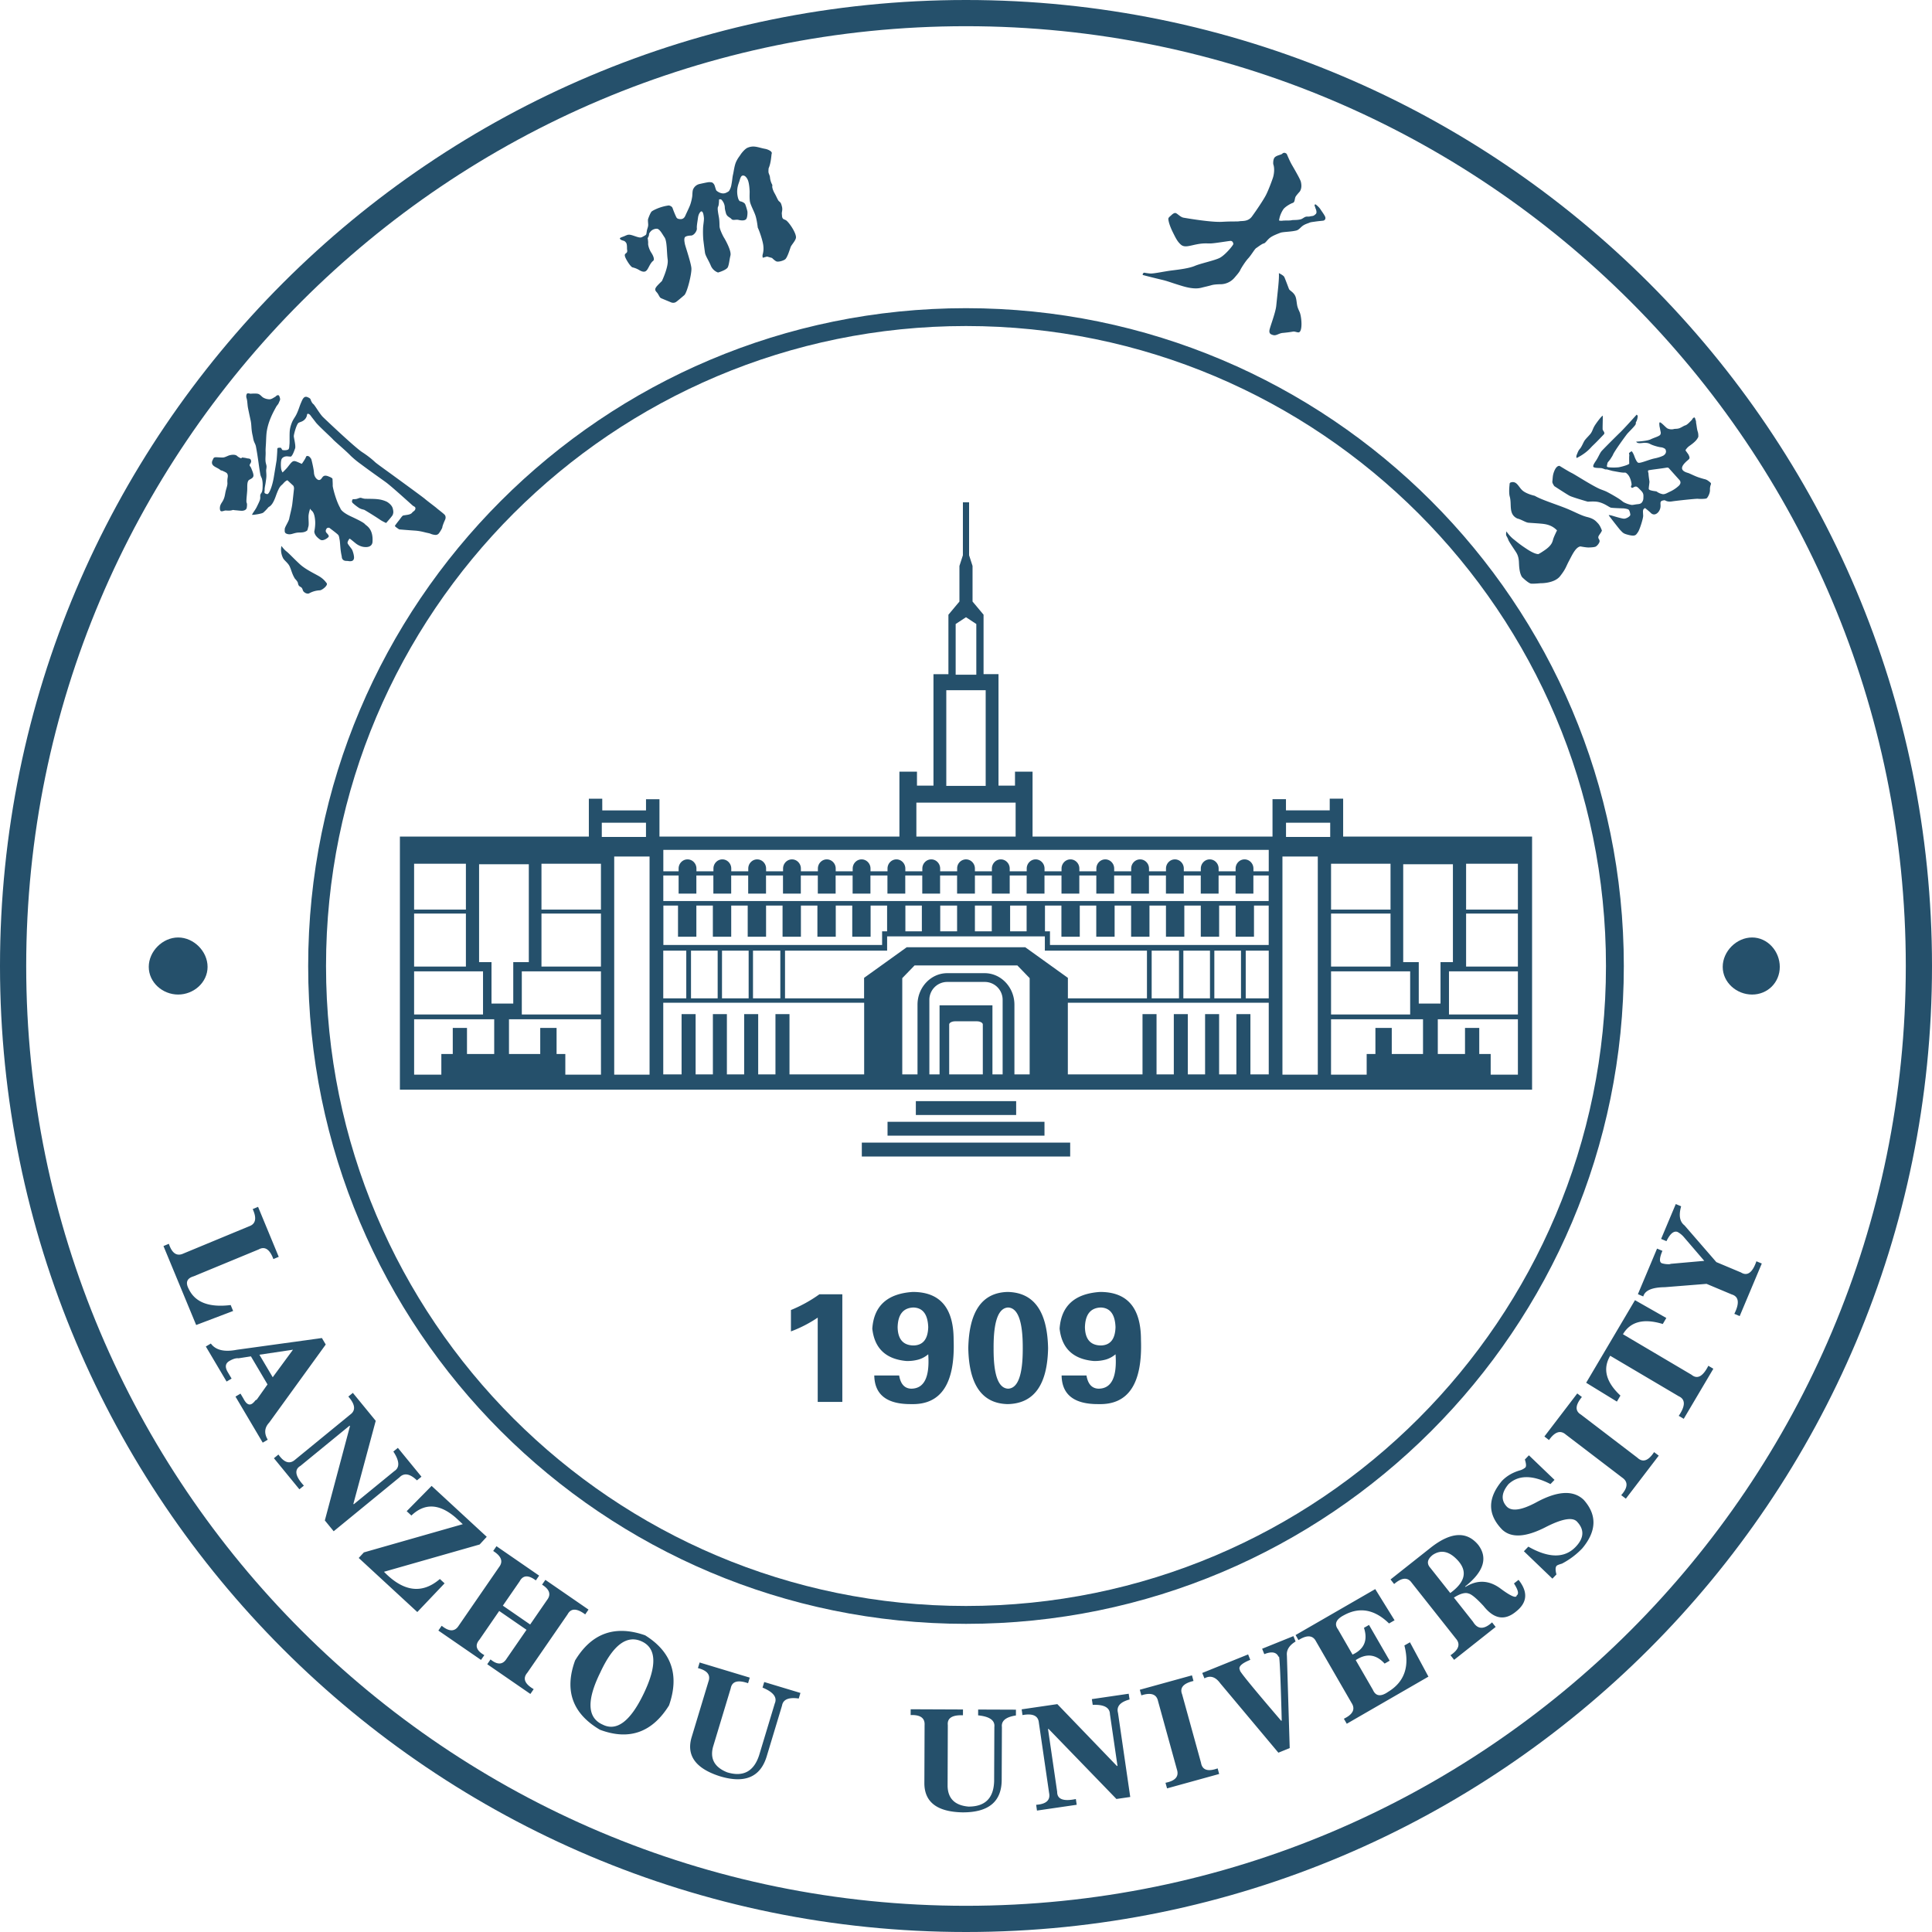
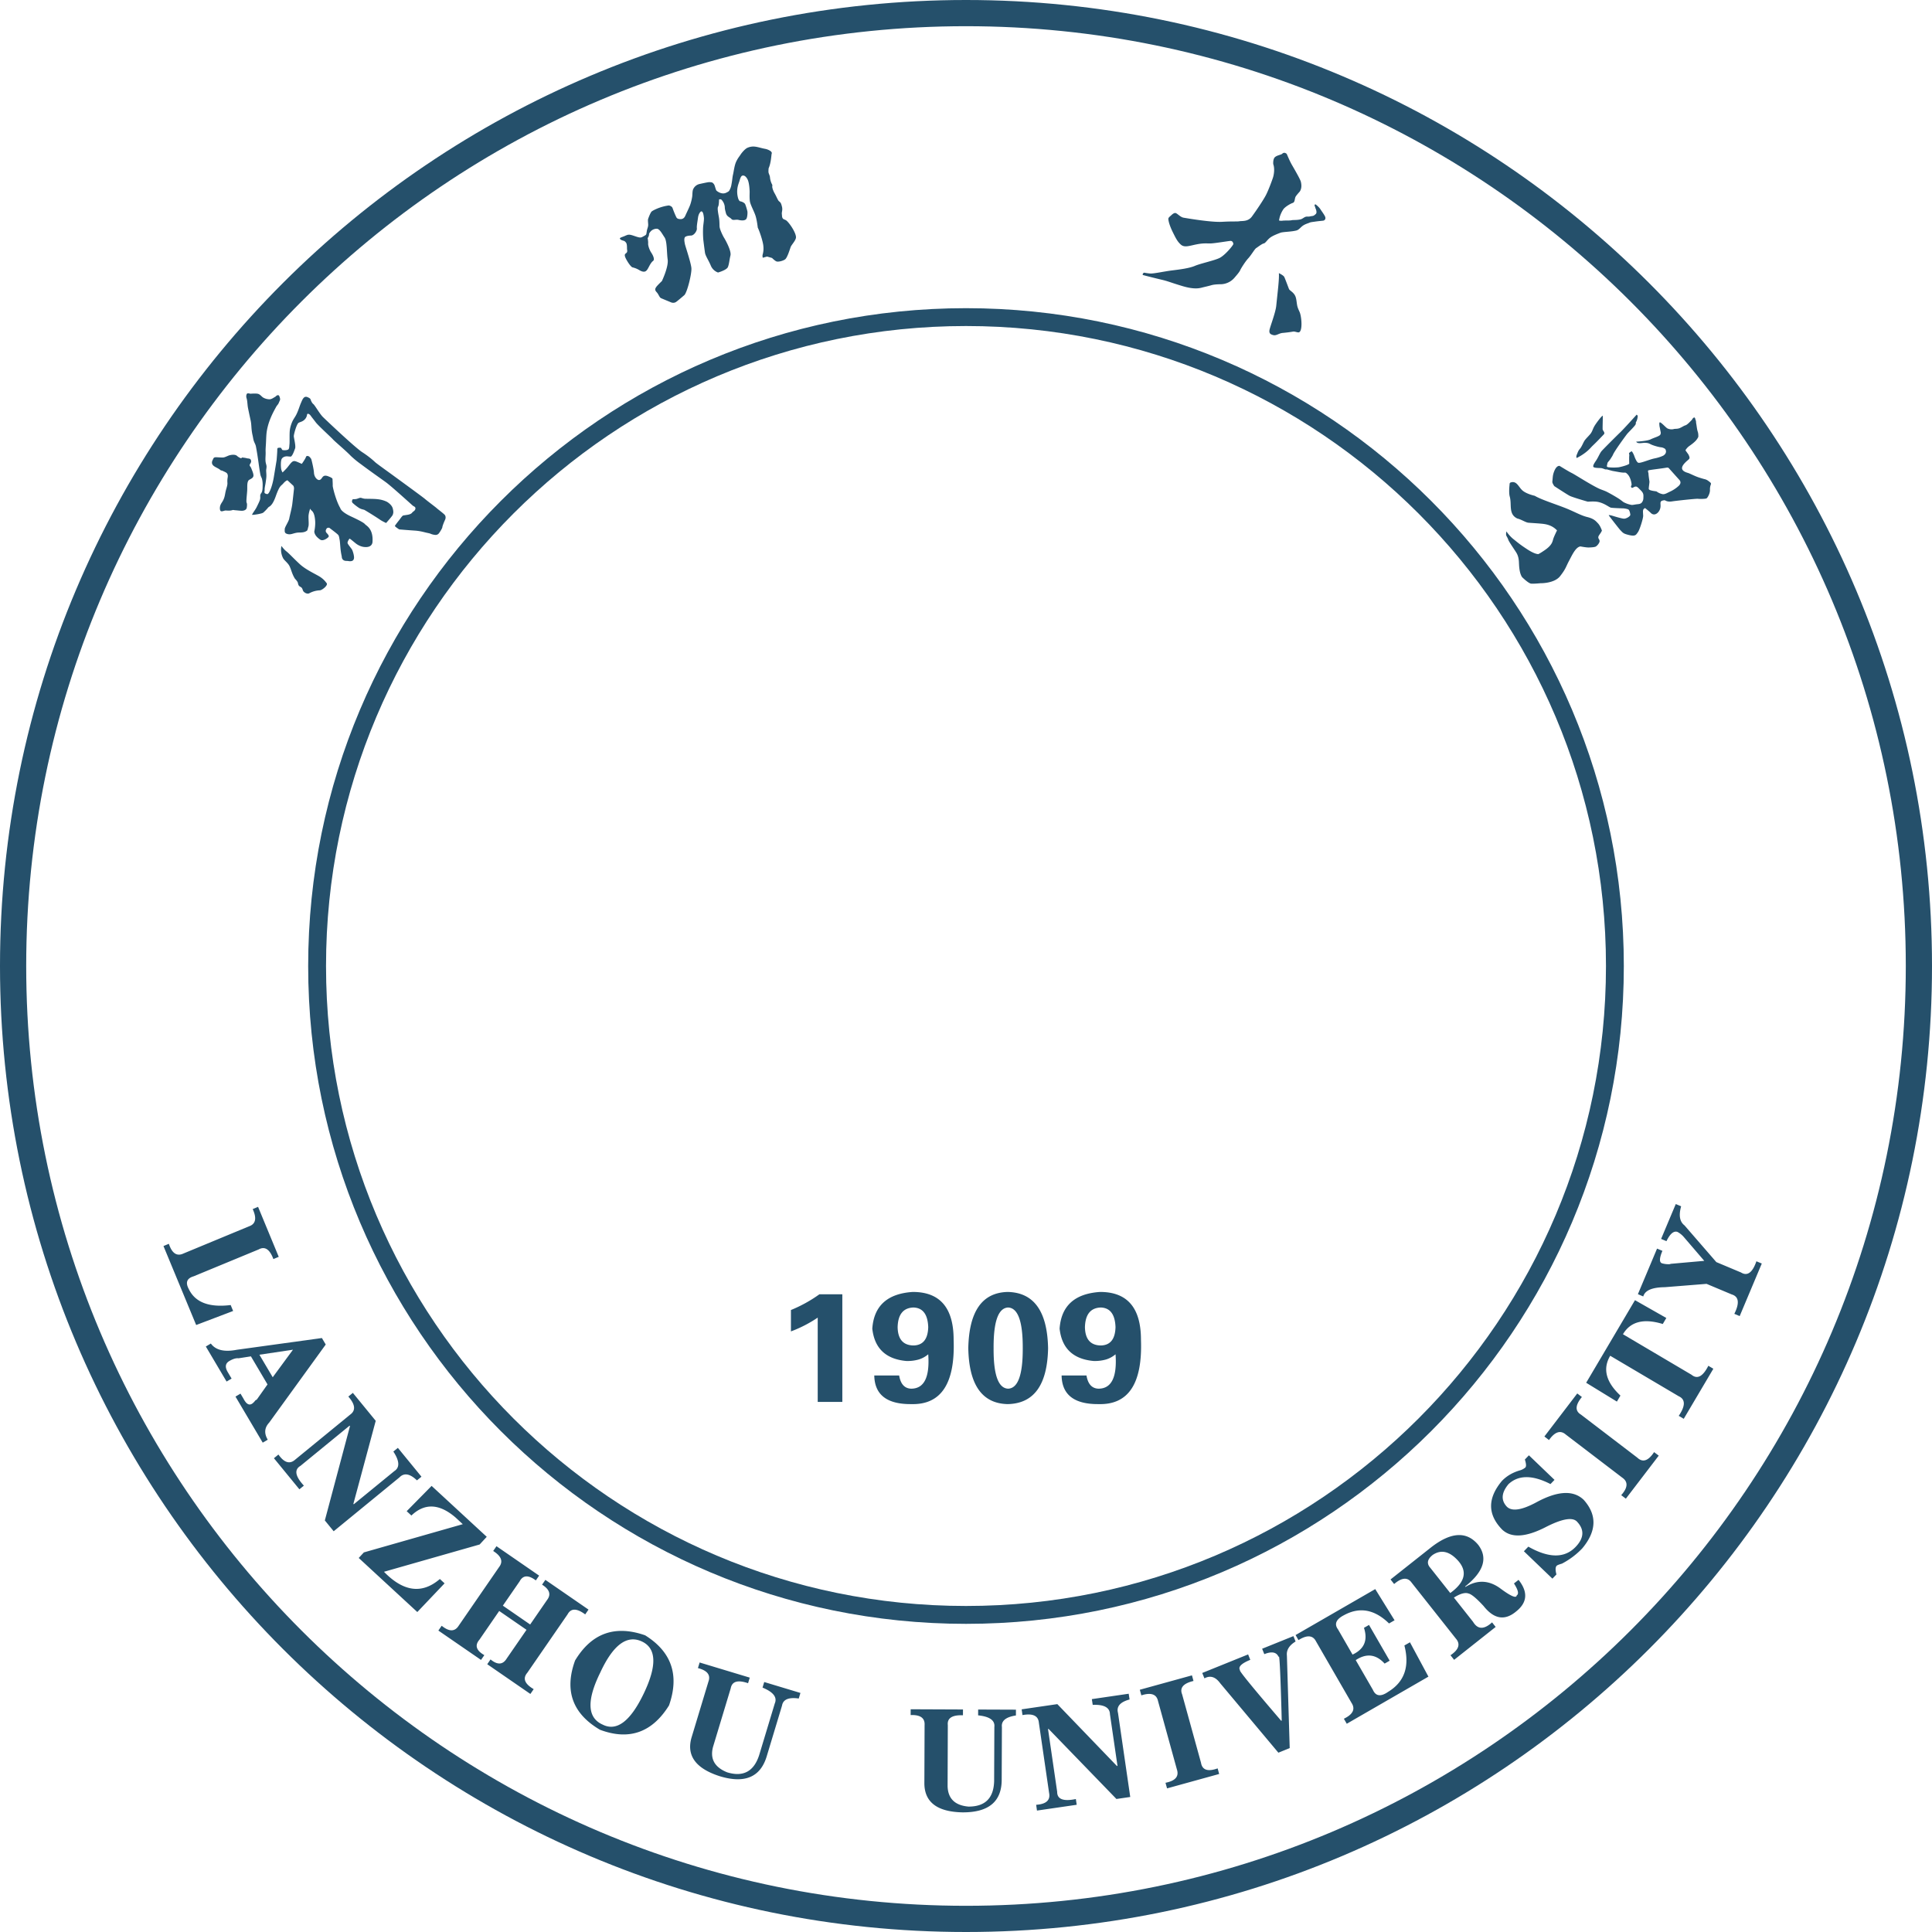
<svg xmlns="http://www.w3.org/2000/svg" xml:space="preserve" id="图层_1" x="0" y="0" version="1.1" viewBox="0 0 80 80">
  <style>.st0,.st1{fill:#25506b}.st1{fill-rule:evenodd;clip-rule:evenodd}</style>
  <path d="m8.123 54.866-1.354-3.27.223-.093q.195.597.609.4l2.714-1.125q.41-.142.149-.712l.222-.093.856 2.07-.222.092q-.226-.61-.608-.399L8.017 52.85q-.419.123-.2.526.395.828 1.735.663l.101.246zM11.293 57.029l.838-1.14-1.39.207zm-1.911.178-.859-1.451.208-.123q.298.41 1.077.258l3.521-.486.159.269-2.343 3.235q-.292.313-.058.706l-.208.122-1.128-1.907.207-.123.123.207q.176.344.371.201a.6.6 0 0 0 .121-.127l.062-.037.442-.625-.687-1.162-.513.08q-.153-.02-.381.113-.25.147-.065.459l.159.269zM14.424 57.829l.187-.153.947 1.157-.925 3.437.015.019 1.68-1.374q.347-.222-.04-.81l.187-.152.977 1.194-.187.152q-.438-.42-.724-.124l-2.724 2.231-.366-.448 1.041-3.906-.016-.019-2.034 1.665q-.4.234.141.819l-.186.152-1.054-1.287.186-.153q.36.514.699.207l2.276-1.863q.35-.255-.08-.744M18.409 65.563l-1.129 1.188-2.426-2.239.213-.23 4.096-1.169-.301-.278q-1.006-.864-1.827-.08l-.195-.18 1.032-1.047 2.283 2.108-.294.318-3.961 1.13q1.21 1.247 2.314.299zM20.822 66.487l1.131.78.697-1.012q.266-.342-.204-.638l.137-.198 1.786 1.231-.137.199q-.522-.389-.728-.005l-1.669 2.421q-.3.35.264.679l-.137.199-1.786-1.231.136-.199q.429.354.669-.036l.821-1.19-1.131-.78-.82 1.191q-.3.35.204.638l-.137.198-1.766-1.216.137-.199q.468.381.709-.009l1.668-2.421q.266-.344-.244-.666l.136-.198 1.766 1.218-.136.198q-.463-.348-.669.036zM24.856 69.256q-.852 1.729.092 2.153.88.449 1.712-1.291.82-1.716-.071-2.143-.934-.446-1.733 1.281m-1.043-.499q1.025-1.698 2.901-1.042 1.645 1.026.989 2.902-1.049 1.686-2.859 1.009-1.709-1.004-1.031-2.869M28.97 68.84l2.076.627-.07.231q-.639-.22-.718.211l-.732 2.422q-.2.745.587 1.058.992.3 1.321-.708l.648-2.145q.164-.38-.507-.656l.07-.231 1.499.452-.069.231q-.628-.09-.693.294l-.634 2.1q-.39 1.291-1.936.826-1.493-.476-1.181-1.591l.704-2.33q.149-.409-.435-.559zM37.709 70.777l2.166.009-.001.24q-.673-.026-.627.407l-.009 2.528q.021.771.864.846 1.035.004 1.063-1.056l.009-2.238q.05-.41-.672-.484l.001-.241 1.565.006-.001.24q-.627.095-.58.479l-.009 2.191q-.006 1.348-1.618 1.342-1.565-.03-1.584-1.185l.009-2.432q.026-.434-.577-.412zM42.339 71.018l-.034-.238 1.477-.216 2.467 2.562.024-.003-.313-2.145q-.012-.412-.713-.383l-.036-.238 1.526-.223.036.238q-.586.158-.479.556l.507 3.481-.572.083-2.809-2.901-.024.003.379 2.599q-.005.463.774.301l.035.238-1.645.24-.034-.239q.626-.043.536-.492l-.424-2.908q-.038-.432-.678-.315M50.483 73.457l-2.158.596-.064-.232q.616-.12.471-.555l-.781-2.831q-.093-.425-.69-.234l-.064-.232 2.159-.596.064.232q-.633.15-.471.554l.782 2.832q.076.454.689.234zM49.873 69.497l-.091-.223 1.9-.768.09.224q-.558.226-.424.431-.117-.03 1.703 2.093l.022-.009-.01-.412q-.071-2.492-.115-2.215-.126-.312-.596-.123l-.09-.224 1.296-.523.09.223q-.398.239-.36.587l.116 3.827-.469.19-2.408-2.874q-.292-.402-.654-.204M56.946 65.801l.8 1.291-.229.132q-.895-.874-1.867-.342-.492.256-.246.587l.602 1.044q.725-.336.473-1.108l.209-.12.855 1.481-.209.12q-.531-.584-1.196-.144l.711 1.231q.175.4.631.082 1.01-.612.673-1.919l.23-.132.765 1.422-3.381 1.951-.12-.208q.566-.272.317-.656l-1.47-2.546q-.196-.388-.727-.054l-.12-.209zM59.229 64.924l.823 1.04q.918-.665.327-1.335-.532-.593-1.053-.243-.34.269-.097.538m3.461.643.19-.149q.598.755-.101 1.31-.703.588-1.347-.226-.442-.48-.626-.519-.215-.076-.603.17l.793 1.003q.287.48.787.023l.149.189-1.72 1.362-.15-.19q.522-.351.218-.695l-1.825-2.307q-.25-.356-.727.053l-.149-.189 1.701-1.346q1.225-.939 1.932-.085.61.81-.544 1.722l.015.018q.722-.448 1.419.045.679.508.702.305.147-.086-.114-.494M64.282 65.368l-1.181-1.134.184-.191q1.274.723 1.958.011.533-.556.047-1.057-.278-.267-1.239.213-1.28.673-1.854.123-.904-.934-.007-2.01.3-.312.757-.441a.6.6 0 0 0 .202-.106q.084-.053-.007-.341l.167-.174 1.06 1.017-.167.174q-1.119-.573-1.737.002-.448.536-.066.938.313.3 1.206-.178 1.33-.726 1.973-.109.837.937-.061 2.011a3.2 3.2 0 0 1-.839.63q-.186.054-.219.089-.084.087-.01.359zM68.685 60.275l-1.362 1.782-.192-.146q.418-.468.04-.727l-2.338-1.785q-.33-.283-.692.23l-.191-.147 1.361-1.782.192.147q-.415.503-.04.728L67.8 60.36q.335.315.692-.231zM65.68 57.257l2.021-3.42 1.298.738-.147.249q-1.184-.363-1.649.424l2.84 1.678q.357.296.696-.372l.207.123-1.226 2.073-.207-.123q.421-.619.002-.81l-2.84-1.678q-.478.809.424 1.649l-.147.249zM68.044 53.683l-.222-.094.793-1.887.222.093q-.197.467-.009.518a1 1 0 0 0 .272.036.2.2 0 0 0 .085-.017l1.385-.123-.842-.981a.9.9 0 0 0-.273-.219q-.232-.07-.45.385l-.222-.093.607-1.444.222.094q-.158.562.139.789l1.319 1.521 1.021.429q.394.244.638-.463l.223.093-.915 2.176-.222-.093q.334-.67-.107-.803l-1.043-.438-1.73.138q-.787.008-.891.383" class="st0" />
-   <path d="M7.377 41.182c.645 0 1.218-.501 1.218-1.146s-.573-1.217-1.218-1.217c-.644 0-1.217.573-1.217 1.217s.572 1.146 1.217 1.146M72.551 41.182c.645 0 1.146-.501 1.146-1.146s-.502-1.217-1.146-1.217c-.645 0-1.217.573-1.217 1.217s.573 1.146 1.217 1.146" class="st1" />
  <path d="M40 0c22.088 0 40 17.912 40 40S62.088 80 40 80 0 62.088 0 40 17.912 0 40 0m0 1.085c21.489 0 38.915 17.426 38.915 38.915 0 21.488-17.426 38.915-38.915 38.915S1.085 61.488 1.085 40C1.085 18.511 18.511 1.085 40 1.085" class="st1" />
  <path d="M40 12.761c15.041 0 27.239 12.198 27.239 27.24S55.041 67.24 40 67.24 12.761 55.042 12.761 40.001 24.959 12.761 40 12.761m0 .739c14.633 0 26.5 11.867 26.5 26.5S54.633 66.5 40 66.5 13.5 54.633 13.5 40 25.367 13.5 40 13.5" class="st1" />
-   <path d="M62.853 37.828h-2.145v2.196h2.145zM39.872 20.799h.256v2.193l.143.442v1.474l.456.545v2.462h.619v4.616h.683v-.579h.727v2.689h9.936v-1.548h.557v.463h1.812v-.485h.556v1.57h7.823V45.12H16.559V34.642h7.824v-1.57h.555l.001.485h1.811v-.463h.557v1.548h9.936v-2.689h.727v.579h.683v-4.616h.619v-2.462l.456-.545v-1.474l.143-.442zm22.981 19.422h-2.854v1.787h2.854zm0 1.985h-3.317v1.438h1.127v-1.079h.59v1.079h.473v.856h1.127zm-7.737-4.378h2.463v2.196h-2.463zm0 2.393h3.276v1.787h-3.276zm0 1.985h3.808v1.438H57.63v-1.079h-.677v1.079h-.362v.856h-1.476zm0-6.44h2.463v1.898h-2.463zm5.046.02h-2.058v4.055h.644v1.715h.901v-1.715h.513zm-5.081-1.719h-1.83v.589h1.83zm-.514 1.399h-1.464V44.5h1.464zM42.51 37.498h-.683v1.067h.683zm10.023 0h-.608v1.29h-.76v-1.29h-.683v1.29h-.76v-1.29h-.682v1.29h-.76v-1.29h-.683v1.29h-.76v-1.29h-.683v1.29h-.76v-1.29h-.683v1.29h-.76v-1.29h-.681v1.067h.207v.564h9.057v-1.631zm-1.146 1.867h-1.104v1.974h1.104zm-1.284 0H49v1.974h1.103zm-1.283 0h-1.132v1.974h1.132zm3.716 0h-.953v1.974h.953zm0 2.155h-8.319v2.969h3.092v-2.496h.581v2.496h.715v-2.496h.58v2.496h.715v-2.496h.581v2.496h.715v-2.496h.581v2.496h.759zm10.317-5.754h-2.145v1.898h2.145zm-22.484 2.799v-1.067h.698v1.067zm-23.222-.737h2.145v2.196h-2.145zm0 2.393h2.854v1.787h-2.854zm0 1.985h3.317v1.438h-1.127v-1.079h-.589v1.079h-.473v.856h-1.127v-2.294zm7.737-4.378h-2.463v2.196h2.463zm0 2.393h-3.277v1.787h3.277zm0 1.985h-3.808v1.438h1.294v-1.079h.677v1.079h.362v.856h1.476zm0-6.44h-2.463v1.898h2.463zm-5.046.02h2.059v4.055h-.644v1.715h-.901v-1.715h-.514zm5.081-1.719h1.83v.589h-1.83zm.514 1.399h1.464V44.5h-1.464zm12.057 2.032h.682v1.067h-.682zm-10.023 0h.608v1.29h.76v-1.29h.683v1.29h.76v-1.29h.683v1.29h.76v-1.29h.683v1.29h.76v-1.29h.683v1.29h.76v-1.29h.683v1.29h.76v-1.29h.683v1.067h-.207v.564h-9.057v-1.631zm1.146 1.867h1.104v1.974h-1.104zm1.284 0H31v1.974h-1.104zm1.283 0h1.132v1.974H31.18zm-3.716 0h.953v1.974h-.953zm0 2.155h8.319v2.969h-3.092v-2.496h-.581v2.496h-.715v-2.496h-.581v2.496h-.715v-2.496h-.58v2.496h-.715v-2.496h-.581v2.496h-.759zm-10.317-5.754h2.145v1.898h-2.145zm22.484 2.799v-1.067h-.698v1.067zm.796-10.626v-2.1L40 25.558l-.428.281v2.1zm.388 4.602v-3.96h-1.631v3.96zm1.24 2.101v-1.407h-4.11v1.407zM40 35.585c.203 0 .369.171.369.38v.113h.703v-.113c0-.208.166-.38.369-.38s.369.171.369.38v.113h.704v-.113c0-.208.166-.38.369-.38s.369.171.369.38v.113h.704v-.113c0-.208.166-.38.369-.38s.369.171.369.38v.113h.704v-.113c0-.208.166-.38.369-.38s.369.171.369.38v.113h.704v-.113c0-.208.166-.38.369-.38s.369.171.369.38v.113h.703v-.113c0-.208.166-.38.369-.38s.369.171.369.38v.113h.704v-.113c0-.208.166-.38.369-.38s.369.171.369.38v.113h.703v-.113c0-.208.166-.38.369-.38s.369.171.369.38v.113h.634v-.886H27.467v.886h.633v-.113c0-.209.166-.38.369-.38s.369.171.369.38v.113h.704v-.113c0-.209.166-.38.369-.38s.369.171.369.38v.113h.704v-.113c0-.209.166-.38.369-.38s.369.171.369.38v.113h.703v-.113c0-.209.166-.38.369-.38s.369.171.369.38v.113h.704v-.113c0-.209.166-.38.369-.38s.369.171.369.38v.113h.703v-.113c0-.209.166-.38.369-.38s.369.171.369.38v.113h.704v-.113c0-.209.166-.38.369-.38s.369.171.369.38v.113h.704v-.113c0-.209.166-.38.369-.38s.369.171.369.38v.113h.704v-.113a.37.37 0 0 1 .366-.38m12.533 1.724v-1.058H51.9v.751h-.738v-.751h-.703v.751h-.738v-.751h-.704v.751h-.738v-.751h-.703v.751h-.738v-.751h-.704v.751h-.738v-.751h-.704v.751h-.738v-.751h-.704v.751h-.738v-.751h-.702v.751h-.738v-.751h-.703v.751h-.738v-.751h-.704v.751h-.738v-.751h-.704v.751h-.738v-.751h-.704v.751h-.738v-.751h-.703v.751h-.738v-.751h-.704v.751h-.738v-.751h-.703v.751h-.738v-.751h-.704v.751h-.738v-.751h-.704v.751H28.1v-.751h-.634v1.058zm-10.08 1.914 1.766 1.268v.848h3.274v-1.974h-4.228v-.591h-6.531v.591h-4.228v1.974h3.274v-.848l1.766-1.268zm-1.679 1.074c.677 0 1.231.588 1.231 1.305v2.887h.631v-3.986l-.509-.526H37.87l-.509.526v3.986h.631v-2.887c0-.718.554-1.305 1.231-1.305zm.321 1.331v2.861h.422v-3.083a.74.74 0 0 0-.725-.746h-1.584a.74.74 0 0 0-.725.746v3.083h.422v-2.861zm-.399 2.861v-2.067c0-.073-.112-.132-.249-.132h-.894c-.137 0-.249.06-.249.132v2.067zm-3.945 1.963h6.499v.574h-6.499zm-1.065.861h8.628v.575h-8.628zm2.237-1.718h4.154v.575h-4.154z" class="st1" />
  <path d="M32.751 55.131v-.886a5.7 5.7 0 0 0 1.178-.651h.95v4.456H33.86v-3.49a5.3 5.3 0 0 1-1.109.571m3.451 1.824h1.03q.089.535.499.547.806-.003.705-1.424a1.1 1.1 0 0 1-.398.217 1.7 1.7 0 0 1-.516.06q-1.267-.118-1.402-1.339.099-1.416 1.674-1.519 1.695-.003 1.694 1.983.098 2.705-1.744 2.661-1.521.017-1.542-1.186m.967-2.003q.013.751.658.761.589-.013.609-.761-.03-.79-.609-.811-.635.02-.658.811m5.181.875q.007-1.658-.605-1.686-.612.028-.602 1.686-.01 1.651.602 1.675.611-.024.605-1.675m1.049 0q-.044 2.283-1.674 2.314-1.587-.036-1.63-2.314.046-2.292 1.63-2.33 1.628.033 1.674 2.33m.56 1.128h1.03q.089.535.499.547.806-.003.704-1.424a1.1 1.1 0 0 1-.398.217 1.7 1.7 0 0 1-.516.06q-1.267-.118-1.402-1.339.1-1.416 1.675-1.519 1.695-.003 1.694 1.983.098 2.705-1.743 2.661-1.524.017-1.543-1.186m.966-2.003q.013.751.658.761.589-.013.608-.761-.03-.79-.608-.811-.634.02-.658.811" class="st0" />
  <path d="M25.67 9.884c-.022-.043.112-.072.2-.112a1 1 0 0 1 .13-.051c.071-.005.094-.008.249.044s.26.094.337.052c.077-.041.156-.08.17-.11s.019-.104.035-.179c.016-.076.054-.143.049-.237s-.017-.173-.004-.219.099-.277.153-.319.343-.2.707-.246c0 0 .124.022.154.11a4 4 0 0 0 .154.376c.022.035.042.066.127.077s.184.005.247-.139c.063-.143.163-.343.202-.452s.068-.242.082-.333.002-.25.05-.33a.38.38 0 0 1 .269-.2c.164-.037.268-.058.342-.07s.163.009.163.009.075.039.105.127.053.185.075.209.225.189.418.082c0 0 .084-.039.105-.067a.7.7 0 0 0 .101-.28c.034-.169.034-.277.063-.398s.058-.384.133-.539.129-.208.175-.281c.045-.072.185-.245.295-.291.259-.108.428-.012.707.043a.6.6 0 0 1 .253.103c.033.035.053.066.039.095-.015.03-.024.386-.128.61 0 0-.012.12-.004.172.008.053.061.142.061.216a.8.8 0 0 0 .094.297c.009.017-.007.053.002.108.012.071.052.17.101.254s.098.202.146.283c.023.039.069.059.095.099.034.052.047.126.063.183 0 0 .01.056.007.104-.004.062-.026.128-.017.186.01.071-.002.128.048.186.023.026.103.044.145.08.142.122.393.507.392.689-.001.128-.186.31-.22.403s-.14.448-.232.513-.291.114-.363.081c-.071-.033-.177-.14-.177-.14l-.206-.059-.177.05s-.025-.078-.001-.145a.9.9 0 0 0 .026-.324c-.005-.153-.134-.572-.233-.781 0 0-.029-.276-.087-.471s-.223-.474-.241-.633c-.019-.159-.005-.343-.008-.397s-.013-.361-.091-.503-.154-.162-.213-.145-.093.133-.118.223c-.025.089-.148.325-.067.666 0 0 .032.163.104.174s.174.063.2.118.092.269.095.322c.003.055-.002.257-.066.309-.065.052-.177.05-.303.02s-.227.04-.297-.039-.187-.09-.228-.249-.041-.159-.047-.267a.5.5 0 0 0-.128-.274c-.044-.046-.108-.016-.108-.016s-.001.235-.039.296c-.038.063.002.266.03.42s.025.267.03.397c.006.131.147.41.191.478.044.069.307.536.261.724s-.054.36-.107.484-.407.224-.407.224-.206-.059-.299-.283-.224-.406-.243-.542a33 33 0 0 1-.068-.525 4 4 0 0 1-.009-.518c.008-.126.044-.31.033-.405s-.033-.284-.12-.255c0 0-.096.056-.124.258s-.058.35-.047.445c.011.094-.116.299-.251.295 0 0-.144.001-.222.049s-.037.229-.021.31c.016.082.255.782.268.999s-.159.942-.285 1.101c0 0-.221.193-.336.28s-.235.021-.235.021-.33-.135-.402-.168c-.071-.033-.095-.156-.183-.249-.088-.092-.059-.15-.013-.217.047-.067.232-.242.232-.242s.281-.588.239-.89-.021-.758-.13-.919c-.109-.16-.21-.371-.337-.357a.35.35 0 0 0-.227.098c-.025.03-.054.058-.071.1q-.006.013-.007.026c.003.083-.057.163-.057.163s.027.144.02.224.053.265.127.375c.053.079.121.205.109.297-.005.036-.056.066-.074.087-.201.232-.176.557-.545.333-.124-.075-.272-.106-.272-.106s-.075-.032-.21-.258c-.246-.412.039-.237-.005-.465-.012-.063.005-.179-.028-.267a.24.24 0 0 0-.09-.1c-.067-.024-.149-.035-.18-.095M63.29 21.645c.116.01.369.023.56.042s.423.065.623.276c0 0-.13.257-.16.366s-.055.252-.354.456c-.3.204-.278.157-.278.157s-.124.01-.44-.196-.417-.299-.578-.426c-.161-.128-.286-.316-.286-.316-.04.209.012.159.08.351.032.09.269.425.335.536s.09.222.101.345c.01.124.002.466.133.661 0 0 .26.26.376.27s.384-.017.384-.017.574.015.815-.293.236-.384.366-.627.275-.575.475-.604c0 0 .245.048.348.044.104-.003.25-.011.298-.044a.43.43 0 0 0 .138-.171c.029-.084-.016-.117-.034-.159-.043-.102.068-.162.14-.324 0 0-.061-.193-.161-.299s-.173-.196-.452-.265-.541-.234-.962-.395c-.42-.162-.957-.333-1.206-.483 0 0-.3-.063-.481-.198-.187-.139-.248-.436-.511-.356-.062.019-.05.088-.05.088s-.043.321.007.5c.093.334-.066.725.312.906.179.044.346.165.462.175m4.481-4.476s-.532.592-.677.73-.707.699-.776.78c-.07.08-.142.265-.227.39s-.123.191-.119.244.103.063.297.068c.094.002.172.053.221.058.021.002.032-.007.054 0l.221.06.241.043c.094.018.198.032.257.028.056-.004.073.01.125.061.149.145.174.43.174.43.002.039-.059.085 0 .133.04.032.107-.057.188-.046.055.007.115.082.181.146.133.13.122.192.118.322a.3.3 0 0 1-.063.19c-.059.07-.14.066-.218.076-.088.012-.17.033-.216.024a1.1 1.1 0 0 1-.327-.115c-.025-.017-.102-.082-.202-.147a7 7 0 0 0-.468-.269c-.111-.059-.241-.095-.334-.138-.349-.161-1.01-.59-1.138-.651s-.505-.295-.505-.295c-.166-.011-.254.297-.27.383s-.02.201-.029.266.082.19.082.19.518.339.632.399c.114.061.752.244.752.244.181-.008.332-.015.467.02.259.066.425.219.501.23.115.017.52.028.52.028s.173.019.208.056.061.139.067.204-.163.169-.264.166-.452-.113-.452-.113-.201-.063-.173-.019.422.549.464.594c.131.138.136.16.402.223.244.05.261-.022.335-.121.075-.1.225-.58.22-.688-.008-.191-.032-.267.081-.315 0 0 .184.149.226.193.134.142.29.046.364-.091.132-.246-.076-.394.2-.425.034-.004.031.002.061.018.042.021.126.05.254.03.196-.031 1.014-.118 1.079-.109s.318.009.362-.019.143-.206.139-.343c-.008-.292.136-.23-.066-.377a.4.4 0 0 0-.172-.078 4 4 0 0 1-.232-.07c-.165-.055-.373-.166-.443-.185-.367-.103-.257-.292-.075-.464.134-.128.189-.11.095-.301l-.108-.15q-.011-.014-.01-.026a.1.1 0 0 1 .021-.036.6.6 0 0 1 .15-.148c.063-.044.177-.127.254-.211.068-.074.103-.155.103-.155s.01-.123-.023-.217c-.033-.095-.044-.24-.063-.334-.008-.041-.006-.078-.012-.109-.004-.019-.019-.05-.023-.067-.02-.095-.051-.096-.111-.034-.015.016-.023.047-.046.068-.067.064-.178.197-.271.219-.04.009-.139.077-.225.111-.102.041-.199.02-.25.041a.4.4 0 0 1-.252-.028c-.049-.024-.156-.142-.234-.205-.033-.026-.068-.054-.087-.048-.011.004-.009.028-.019.047l.008.108c.019.086.029.147.04.202.009.043.027.08-.002.147-.031.072-.25.124-.403.2-.154.075-.599.096-.599.096.054.101.233.051.337.049.164-.002.2.029.279.067.078.038.299.107.407.117s.181.072.181.072c.104.181-.089.277-.089.277s-.136.069-.354.112-.589.211-.675.179c-.086-.031-.175-.309-.175-.309s-.078-.182-.109-.163c-.162.102-.073.071-.089.187-.009.065-.001.325-.001.325-.045.057-.357.137-.444.149a2 2 0 0 1-.418-.002c-.031-.005-.073-.018-.063-.059.015-.064.019-.12.042-.15s.071-.079.115-.149c.026-.042.076-.113.097-.165.056-.141.492-.74.578-.85.059-.075.248-.25.34-.374.042-.056.02-.113.032-.125.038-.037.065-.178.065-.178l.009-.082zm1.336 2.222.442.493c.06.078.041.153-.028.226a1.4 1.4 0 0 1-.392.258c-.091.041-.177.101-.273.095a.6.6 0 0 1-.261-.112c-.018-.013-.317-.028-.323-.106-.004-.048.026-.225.029-.297-.008-.065-.039-.25-.04-.34 0-.017-.038-.107-.008-.129.03-.021.499-.07.741-.112.095-.015.09.009.113.024m-2.74-2.146c.004.116-.012.487-.004.538.009.058.116.132.046.206l-.144.15a9 9 0 0 1-.317.318c-.041.036-.116.131-.226.224a2 2 0 0 1-.356.242c-.063.035-.102.074-.091-.037a.2.2 0 0 1 .017-.059c.04-.091.053-.156.127-.241s.122-.218.18-.319.217-.239.278-.33.074-.163.132-.271c.034-.065.14-.215.231-.327a1 1 0 0 1 .113-.122c.018-.015.014.016.014.028M11.655 22.607s-.069.233.065.501c.048.097.197.195.265.328.079.154.097.314.225.522.007.012.058.054.108.136.026.043.02.107.059.158.026.035.096.059.12.092.039.054.037.11.074.151.07.076.177.108.241.068a1 1 0 0 1 .432-.119c.096-.006.352-.209.281-.298-.051-.065-.111-.15-.259-.251s-.591-.294-.848-.531-.447-.447-.557-.532-.206-.225-.206-.225m2.936-1.912c.013-.04.073-.015.163-.033.058-.012.118-.045.164-.049.052-.005.111.039.219.04.383.007.6-.006.877.121 0 0 .207.111.25.282.044.172.011.207.002.254s-.278.346-.278.346-.185-.083-.267-.147a15 15 0 0 0-.631-.395c-.021-.012-.145-.028-.233-.088a2 2 0 0 1-.269-.214l-.017-.057zm-3.734-.366c.021-.09.016-.165.019-.245a1 1 0 0 0-.025-.243c-.01-.049-.053-.114-.066-.177-.059-.288-.097-.705-.188-1.179-.016-.082-.059-.145-.086-.224-.025-.07-.034-.158-.049-.221-.067-.281-.04-.427-.082-.622-.055-.257-.113-.522-.121-.586-.017-.137-.019-.25-.048-.339-.029-.088-.008-.169.021-.195.029-.027.134.006.134.006s.236-.021.322.005c.086.025.143.11.203.149a.54.54 0 0 0 .276.076c.095-.007.176-.08.235-.105 0 0 .118-.136.166-.019s.029.155.013.187c-.028.058-.04.101-.064.136-.018.027-.057.068-.079.109-.094.175-.361.622-.406 1.141-.01.119-.013.255-.02.39-.006.112-.018.222-.013.335.007.149-.021.294.002.435.01.06.034.118.036.171.002.068-.019.13-.015.194.004.078.011.144.008.216-.002.082-.019.177-.031.264-.011.079-.03.157-.039.233-.004.034 0 .068-.003.103-.015.073-.01.105.07.127.041.012.048.015.08-.013.06-.054.172-.317.233-.692l.114-.693s.029-.333.027-.426.046-.083.046-.083.108-.021.123.019.045.072.045.072.143.028.235-.019c.054-.029.046-.142.056-.215.013-.1-.005-.444.017-.602.012-.091.048-.229.109-.359.045-.095.112-.182.154-.265.099-.199.135-.353.196-.49.053-.121.108-.289.248-.249 0 0 .13.045.147.095s.055.154.119.202c.063.049.264.407.4.539s1.323 1.258 1.622 1.451.481.363.548.425c.067.061.711.521.741.545.03.023 1.189.864 1.31.967.12.103.448.344.491.387.027.026.281.218.326.271.051.06.043.145.017.201-.068.15-.114.277-.116.32-.001.03-.095.189-.146.251a.17.17 0 0 1-.133.06.6.6 0 0 1-.206-.048c-.043-.02-.118-.031-.205-.052-.112-.028-.252-.065-.435-.078a44 44 0 0 1-.635-.048c-.027-.002-.032-.006-.055-.022-.052-.037-.162-.105-.145-.135a4 4 0 0 1 .162-.214c.061-.078.115-.163.162-.2.016-.012.096-.019.195-.036.09-.015.162-.044.197-.095.029-.043.112-.064.129-.151.017-.084-.061-.098-.104-.131-.03-.023-.867-.787-1.112-.967-.163-.12-.655-.463-1.031-.746a4 4 0 0 1-.425-.348c-.219-.228-.661-.595-.743-.687s-.604-.564-.709-.703-.178-.227-.205-.268c-.059-.089-.15-.119-.157-.048a.34.34 0 0 1-.114.213c-.09.086-.208.092-.249.133-.082.081-.189.477-.185.547.003.07.09.408.053.504s-.099.29-.174.337c0 0-.066-.002-.137-.01-.071-.007-.173.011-.233.089-.061.079-.047.359-.031.439.016.079.056.139.056.139s.155-.15.206-.216c.256-.33.224-.299.591-.14 0 0 .143-.198.171-.283.027-.085.133-.022.133-.022s.074.067.091.119.101.406.108.546.073.23.127.273c.054.042.111.056.173-.011.062-.068.089-.202.331-.091 0 0 .137.048.138.097s.012.221.008.276.134.625.314.928c0 0 .013.145.446.346s.547.278.585.328c.039.049.338.174.303.717 0 0 .01.248-.325.22 0 0-.191-.002-.385-.163-.122-.1-.183-.151-.215-.171-.033-.021-.031-.011-.053.023-.029.043-.071.119-.05.162.029.061.119.169.166.234.046.065.114.301.093.391-.013.056-.04.09-.094.104a.3.3 0 0 1-.131.002c-.054-.01-.12-.002-.165-.018-.074-.026-.114-.086-.114-.17 0 0-.036-.153-.053-.33s-.023-.307-.036-.365-.019-.15-.058-.199-.315-.254-.369-.296c0 0-.084-.017-.115.037-.031.052-.057.11.006.178s.108.122.075.165c-.033.042-.226.192-.345.109s-.231-.189-.243-.333c0 0 .052-.23.036-.445-.017-.215-.06-.346-.134-.413-.074-.066-.072-.094-.072-.094s-.064.182-.069.313.022.345-.005.43-.028.161-.074.183-.079.064-.301.066c-.223.001-.319.1-.475.066-.157-.034-.129-.119-.13-.207 0-.087.166-.315.188-.442.022-.128.101-.404.125-.597s.059-.524.069-.612a.24.24 0 0 0-.024-.144l-.247-.229s-.069.014-.168.13-.149.067-.313.529c0 0-.075.222-.164.336s-.114.086-.161.146-.134.147-.192.198c-.059.051-.431.102-.46.093s.125-.197.187-.324.128-.259.14-.323a.4.4 0 0 0 .007-.078c-.002-.04-.005-.071.004-.103a.13.13 0 0 1 .031-.062c.014-.03.031-.036.045-.099m-1.735.603c.038-.113.111-.16.164-.327.032-.1.036-.174.062-.279.03-.124.079-.238.068-.343 0 0-.006-.061.002-.144.006-.065.034-.143-.006-.219-.026-.05-.09-.074-.181-.117l-.018-.009c-.028-.012-.063-.01-.085-.029-.095-.088-.266-.128-.327-.226-.042-.067-.024-.141.013-.207.022-.039.021-.087.101-.097.06-.007.284.019.348.006.065-.013.169-.065.218-.082s.253-.066.342.026a.5.5 0 0 0 .143.086c.038.013.046-.029.066-.027.041.005.132.014.19.032s.165-.01.176.116c.008.087-.075.126-.058.187.008.028.042.052.066.115.035.093.109.248.084.331-.03.099-.167.121-.202.173-.064.094-.045.245-.051.393s-.051.475-.025.523c.027.048.015.156.003.219s-.081.109-.177.116c-.069.005-.194-.014-.299-.021-.041-.002-.084-.018-.112-.007-.102.038-.238.017-.294.018-.036.001-.12.04-.17.032-.07-.011-.068-.16-.041-.239M52.956 11.31s.179.084.22.153c.027.046.171.437.198.503.027.069.178.122.257.285.056.115.055.269.086.413.025.112.084.22.104.272.077.201.12.756-.027.822-.055.025-.171-.042-.253-.027-.136.025-.33.046-.429.055-.16.014-.259.122-.387.09s-.18-.078-.158-.211c.022-.132.252-.72.28-1.004.06-.605.126-1.086.109-1.351m-4.254-2.48c.086.046.189.165.313.185.124.021 1.136.196 1.588.17s.615-.005.722-.024c.108-.02.353.025.515-.196.162-.222.492-.704.598-.923s.224-.543.267-.668.088-.381.018-.577c0 0-.021-.208.07-.29s.262-.096.305-.144a.12.12 0 0 1 .099-.035.2.2 0 0 1 .062.027c.019.011.03.036.034.045.021.05.116.278.201.425.095.163.348.6.371.698s.051.264-.045.41c0 0-.103.11-.162.195s-.026.242-.129.275c-.102.033-.327.167-.394.271a1.2 1.2 0 0 0-.138.293c-.019.069-.036.161-.036.161s.056.024.15.01c.095-.014.286.003.384-.021.049-.012.212.002.357-.034.087-.021.146-.092.228-.11.056-.012.114.002.155-.01.056-.015.108-.015.143-.027.044-.015.065-.041.093-.063.048-.036.045-.088.037-.137a.4.4 0 0 0-.03-.097c-.014-.03-.02-.074-.039-.112-.007-.014-.009-.022-.004-.033l.01-.021c.008-.013.025-.015.038-.004a.9.9 0 0 1 .181.177c.045.077.19.263.213.345s-.028.138-.087.146c-.041.006-.206.019-.367.044-.067.01-.147.017-.187.035-.073.033-.186.058-.292.133-.093.066-.159.168-.263.195-.223.058-.558.053-.665.095s-.315.117-.433.21-.183.219-.255.232-.254.155-.315.194-.202.288-.326.422-.303.42-.335.495c-.032.074-.143.201-.233.306a.77.77 0 0 1-.57.272s-.235-.002-.373.036c-.138.04-.278.07-.389.098-.112.029-.326.091-.824-.058s-.596-.203-.868-.265a32 32 0 0 1-.764-.191c-.04-.01.004-.109.063-.097.045.009.134.025.237.032.15.01.567-.086.905-.128.338-.041.711-.09.942-.188.23-.099.813-.222 1.025-.329s.527-.478.567-.571c0 0-.004-.145-.13-.133s-.639.099-.806.104-.278-.021-.578.037c-.301.058-.505.146-.657.014s-.225-.295-.338-.521c-.061-.124-.163-.352-.182-.53-.006-.056.032-.09.084-.134s.153-.161.239-.116" class="st1" />
</svg>